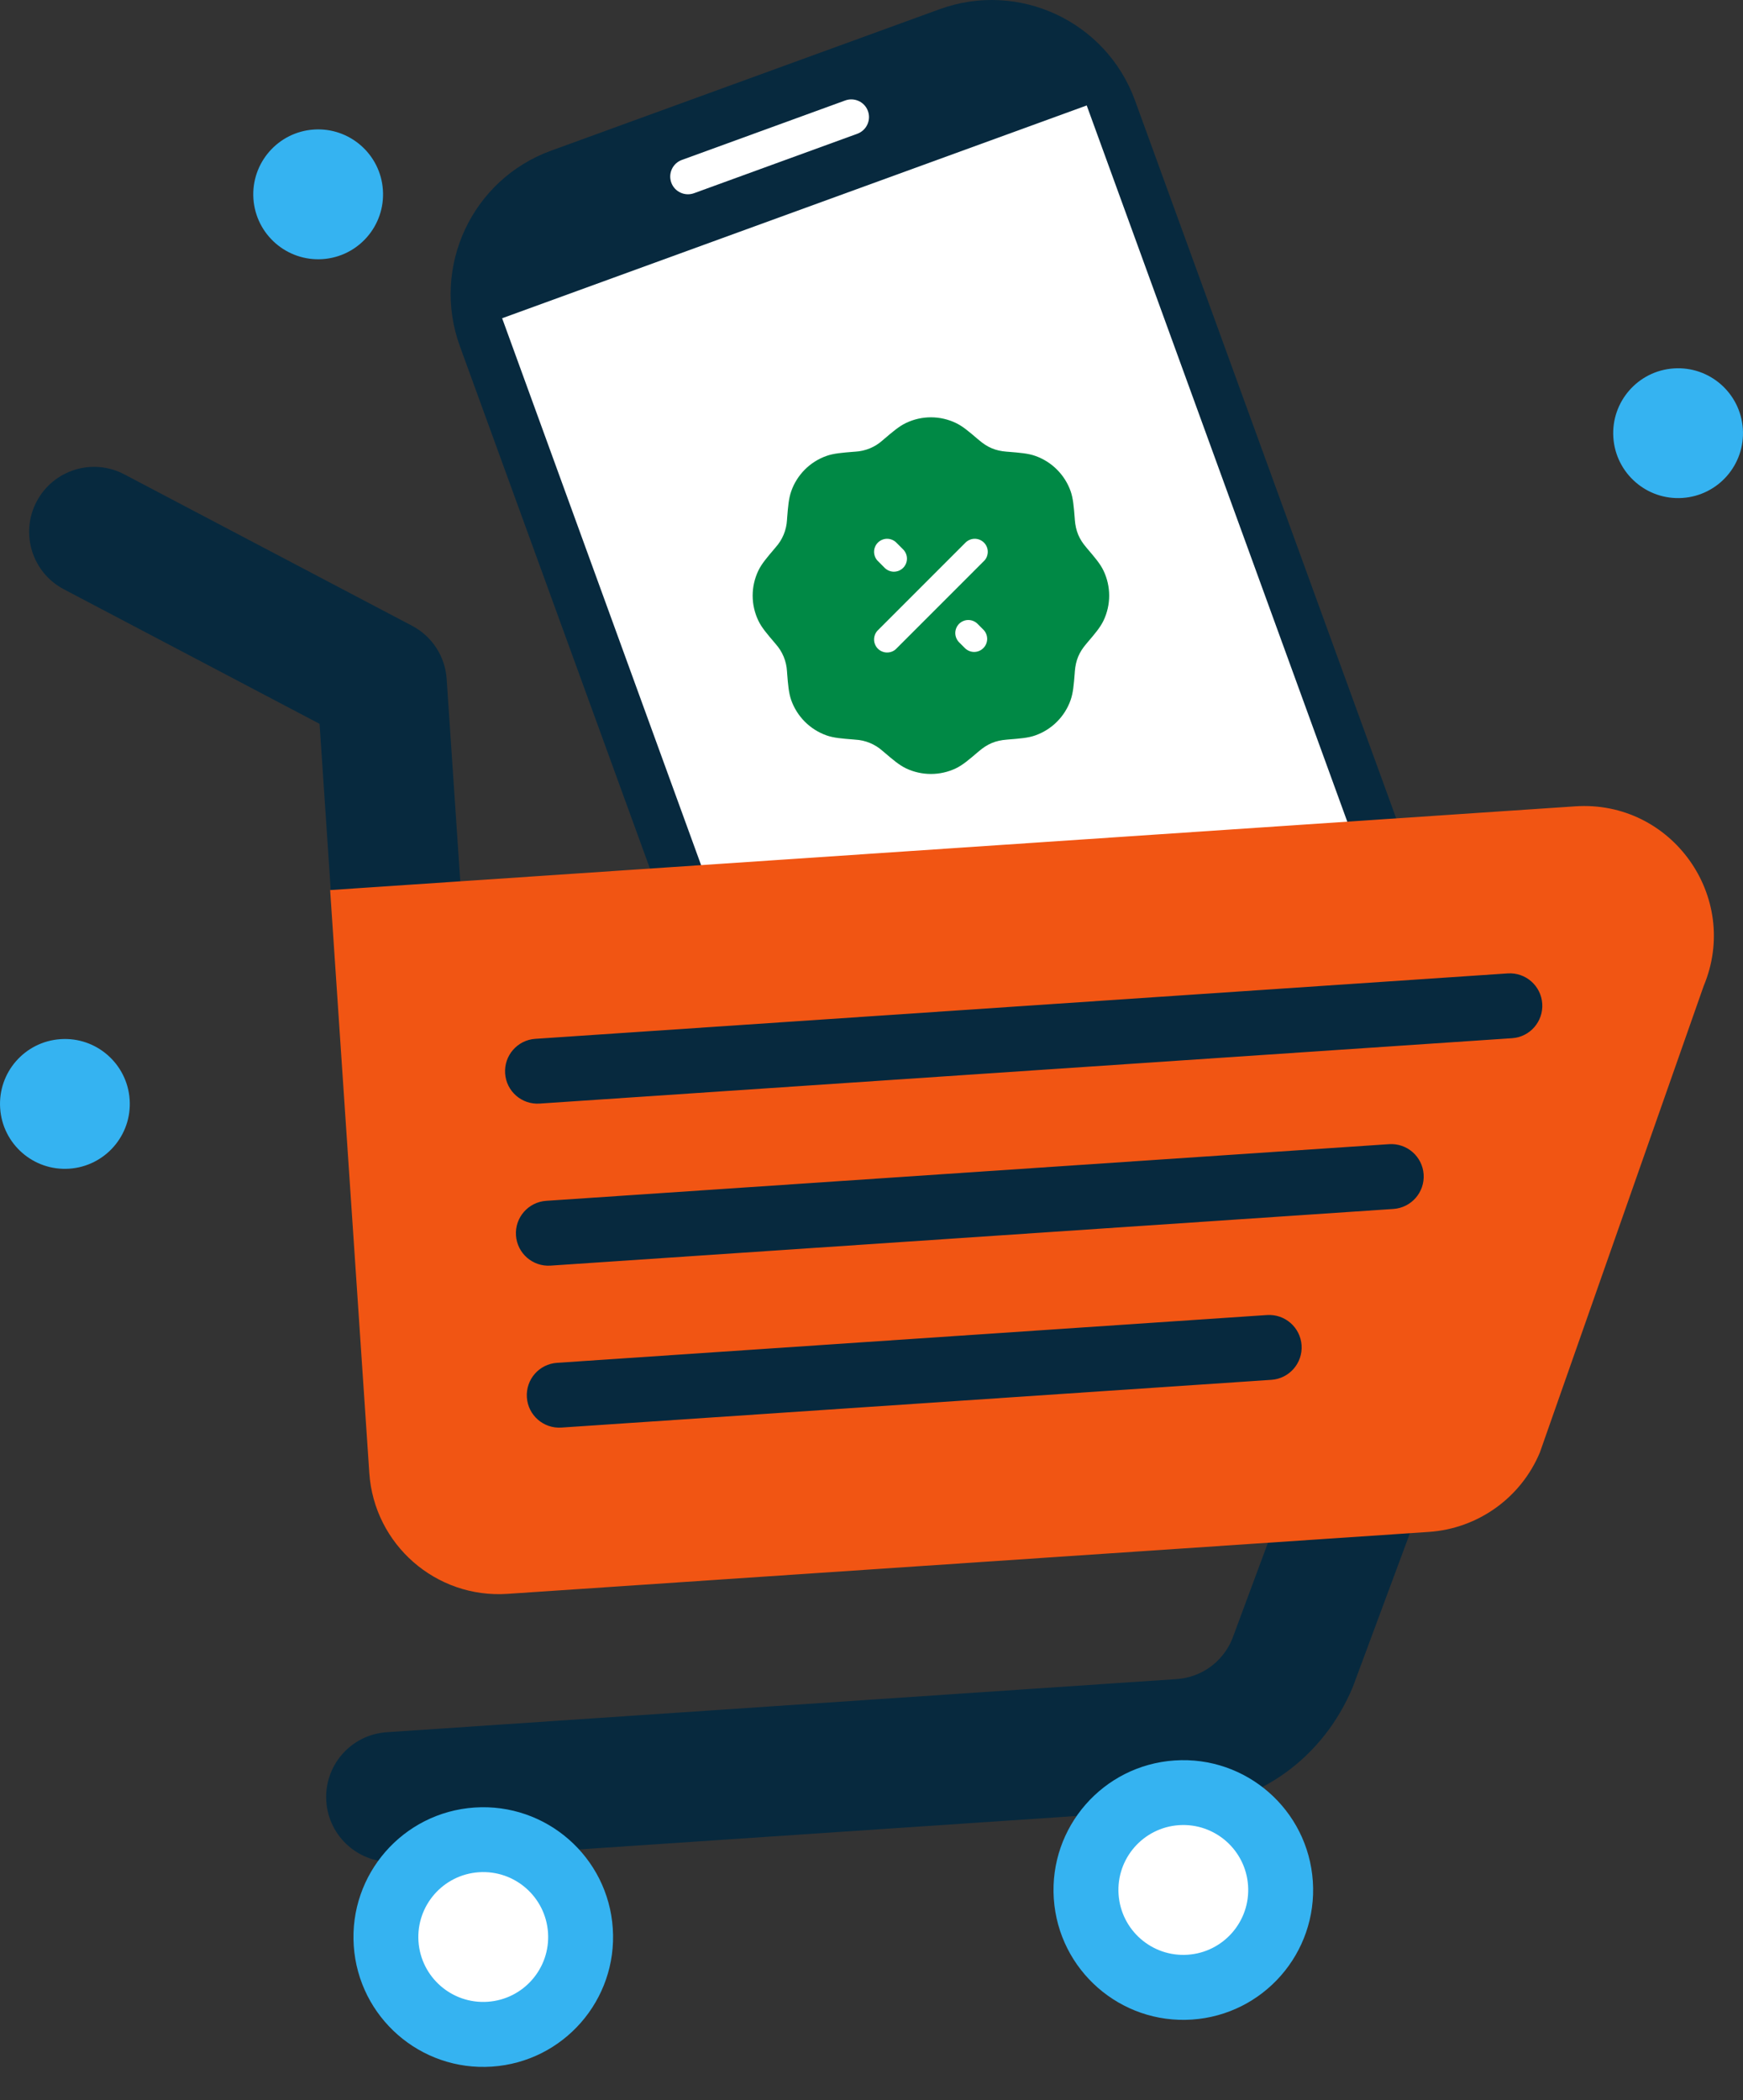
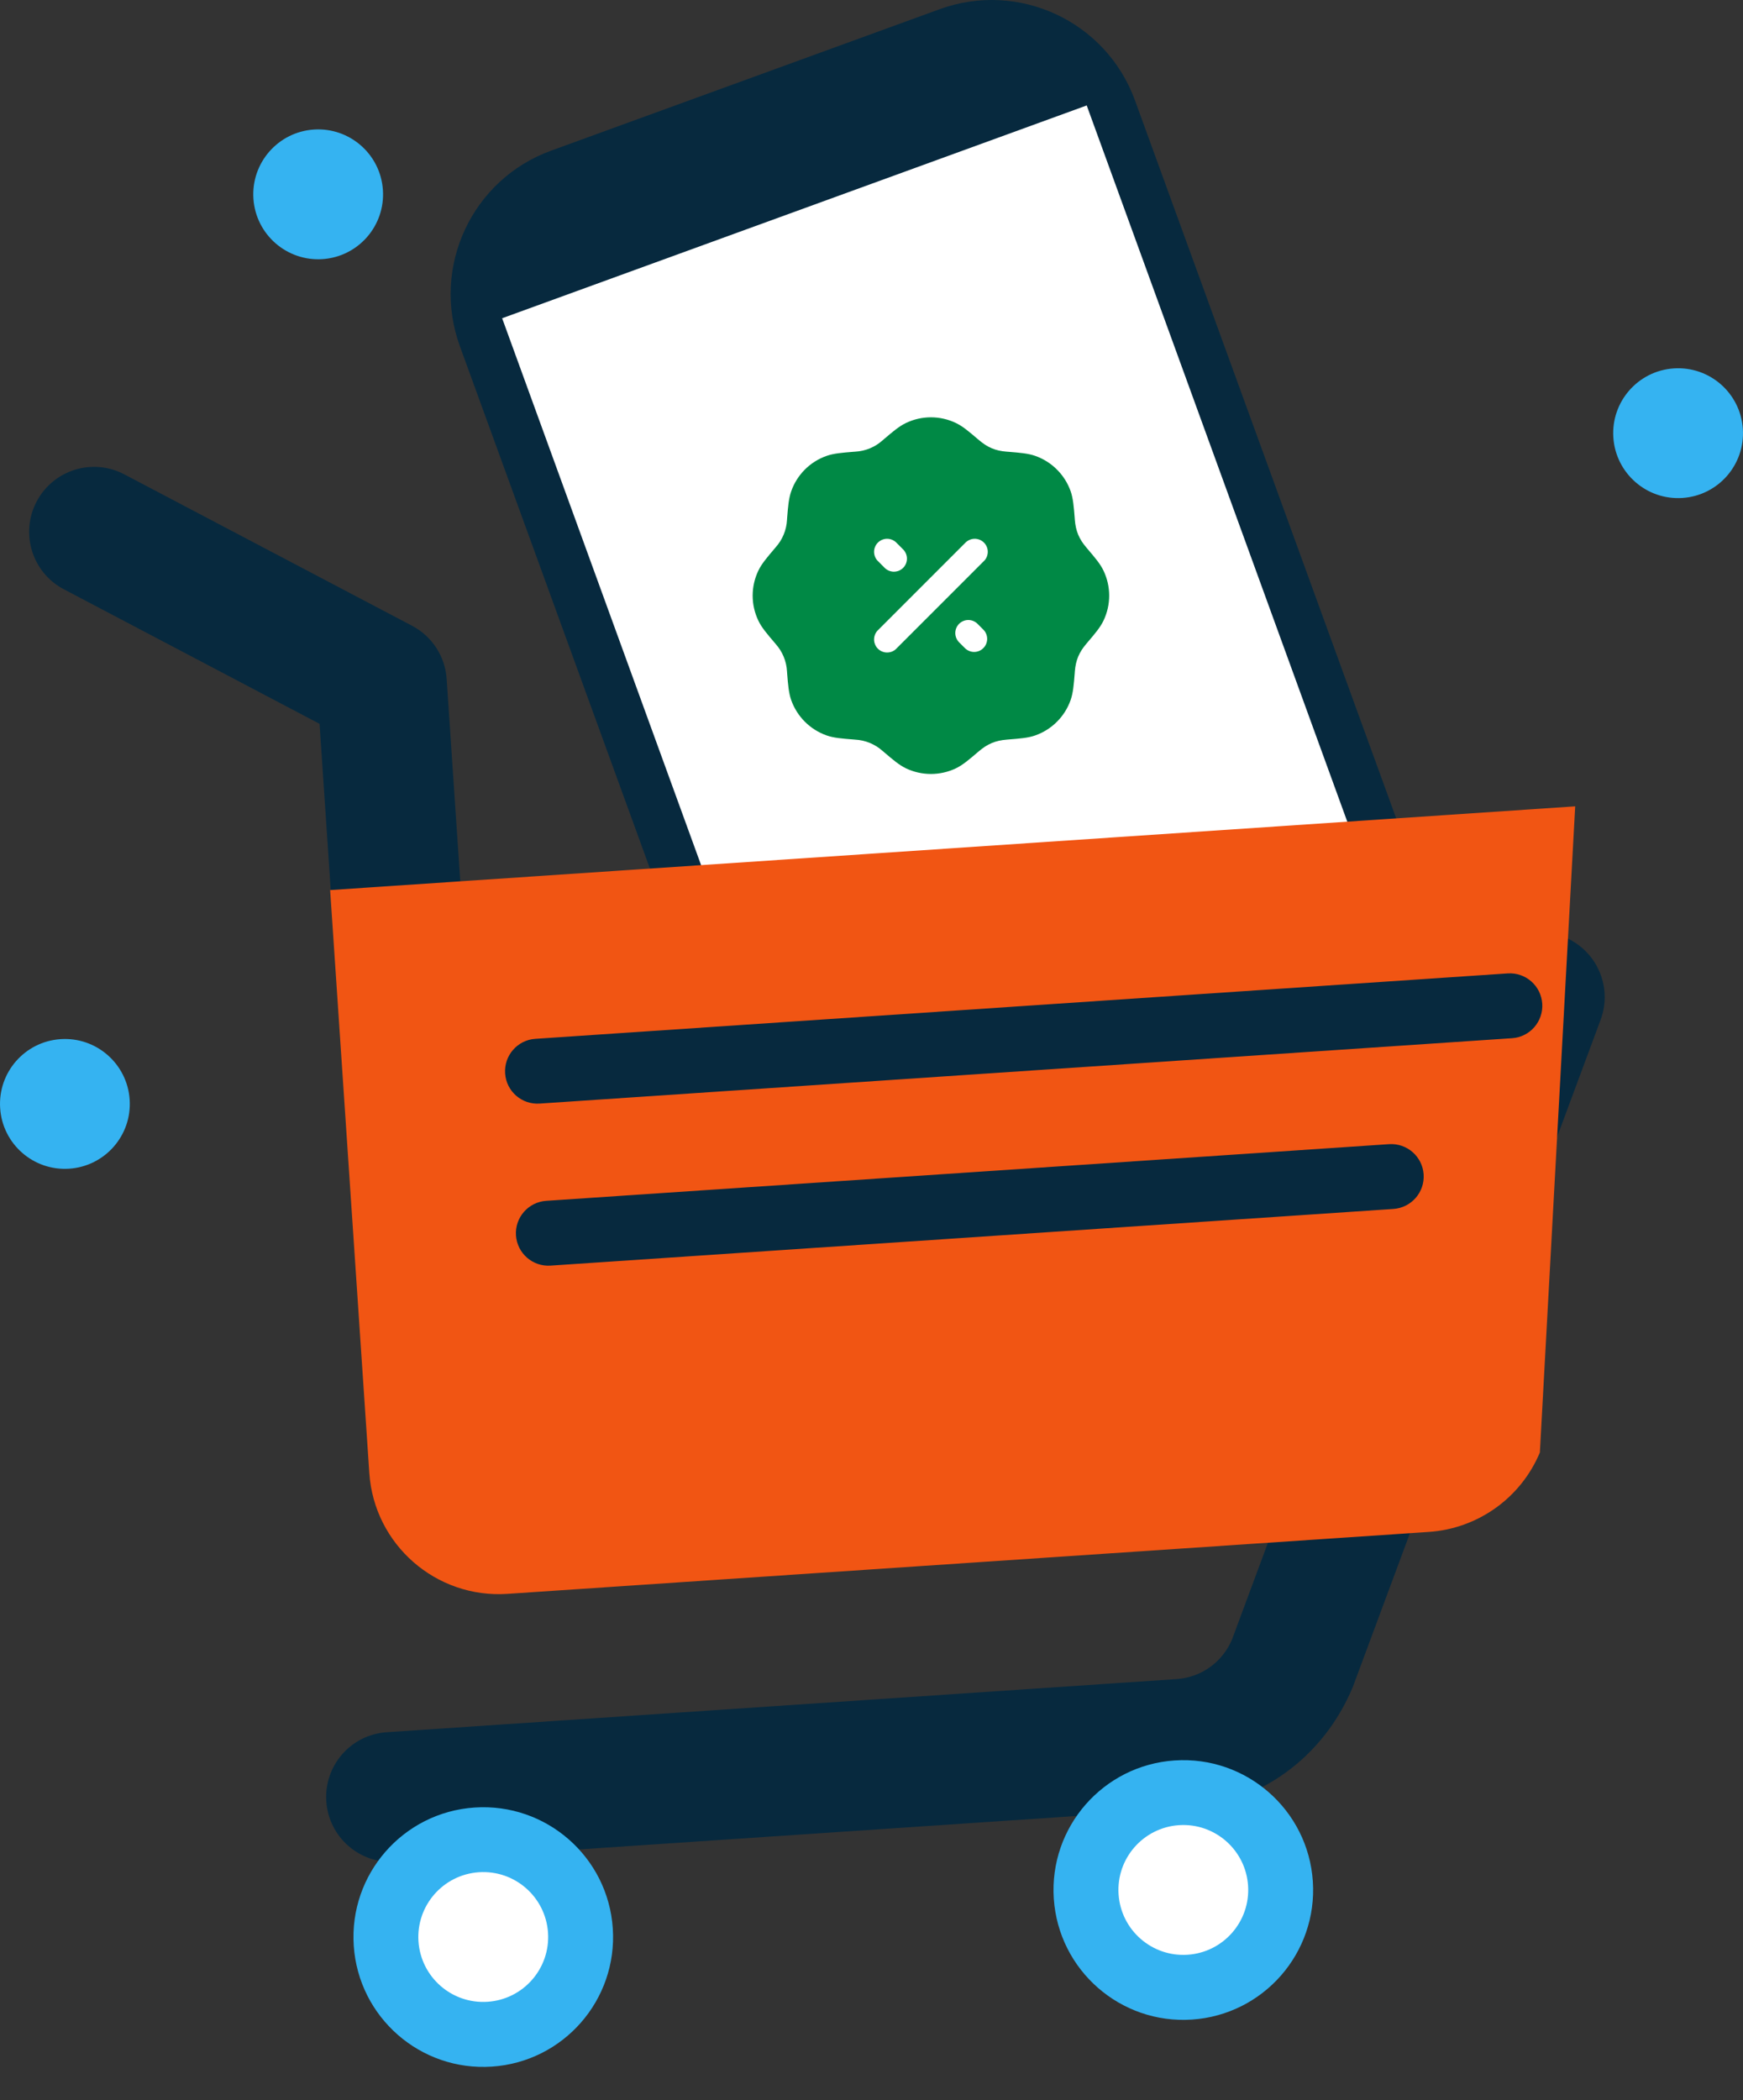
<svg xmlns="http://www.w3.org/2000/svg" width="44" height="53" viewBox="0 0 44 53" fill="none">
  <rect x="0" y="0" width="44" height="53" fill="#333333" stroke="none" />
  <path d="M35.053 31.378L25.245 34.948C23.248 35.675 21.039 34.645 20.312 32.648L11.609 8.736C10.882 6.739 11.912 4.53 13.909 3.803L23.718 0.233C25.715 -0.494 27.924 0.536 28.651 2.533L37.354 26.445C38.081 28.442 37.051 30.651 35.053 31.378Z" fill="#07293E" />
-   <path d="M21.643 3.375L17.519 4.876C17.287 4.96 17.03 4.84 16.946 4.609C16.862 4.376 16.981 4.12 17.213 4.036L21.337 2.535C21.569 2.451 21.826 2.57 21.91 2.802C21.994 3.034 21.874 3.29 21.643 3.375Z" fill="white" />
  <path d="M27.433 2.661L12.676 8.031L21.616 32.597L36.373 27.226L27.433 2.661Z" fill="white" />
  <path d="M10.094 23.985C9.191 24.045 8.41 23.363 8.349 22.46L8.067 18.266L1.611 14.87C0.811 14.449 0.503 13.459 0.924 12.658C1.345 11.857 2.335 11.548 3.137 11.97L10.403 15.792C10.907 16.057 11.237 16.564 11.275 17.132L11.619 22.24C11.679 23.143 10.997 23.924 10.094 23.985Z" fill="#07293E" />
  <path d="M29.92 45.642L9.982 46.982C9.079 47.043 8.298 46.36 8.237 45.457C8.176 44.555 8.859 43.773 9.762 43.713L29.7 42.372C30.323 42.33 30.86 41.946 31.102 41.37L37.334 24.592C37.649 23.744 38.594 23.311 39.44 23.627C40.288 23.942 40.721 24.885 40.406 25.733L34.149 42.574C33.4 44.364 31.789 45.516 29.92 45.642Z" fill="#07293E" />
-   <path d="M36.07 38.658L12.812 40.221C11.007 40.343 9.445 38.978 9.323 37.172L8.334 22.461L39.764 20.348C42.195 20.184 43.947 22.636 43.007 24.882L38.872 36.654C38.393 37.799 37.308 38.574 36.07 38.658Z" fill="#F15513" />
+   <path d="M36.07 38.658L12.812 40.221C11.007 40.343 9.445 38.978 9.323 37.172L8.334 22.461L39.764 20.348L38.872 36.654C38.393 37.799 37.308 38.574 36.07 38.658Z" fill="#F15513" />
  <path d="M38.17 26.199L13.623 27.849C13.171 27.88 12.781 27.539 12.751 27.087C12.721 26.636 13.062 26.245 13.513 26.215L38.06 24.564C38.512 24.534 38.902 24.875 38.932 25.327C38.962 25.778 38.622 26.169 38.17 26.199Z" fill="#07293E" />
  <path d="M35.175 30.508L13.898 31.938C13.446 31.968 13.056 31.627 13.025 31.176C12.995 30.724 13.336 30.334 13.788 30.303L35.065 28.873C35.517 28.843 35.907 29.184 35.938 29.635C35.968 30.087 35.627 30.477 35.175 30.508Z" fill="#07293E" />
-   <path d="M32.094 34.82L14.172 36.025C13.72 36.055 13.33 35.714 13.3 35.263C13.27 34.811 13.61 34.421 14.062 34.391L31.984 33.185C32.436 33.155 32.826 33.496 32.857 33.948C32.887 34.399 32.546 34.79 32.094 34.82Z" fill="#07293E" />
  <path d="M15.469 48.663C15.59 50.468 14.225 52.03 12.419 52.151C10.614 52.273 9.052 50.908 8.93 49.102C8.809 47.297 10.174 45.734 11.98 45.613C13.785 45.492 15.348 46.857 15.469 48.663Z" fill="#35B3F1" />
  <path d="M13.834 48.771C13.895 49.673 13.212 50.455 12.309 50.515C11.406 50.576 10.625 49.893 10.564 48.991C10.504 48.088 11.186 47.307 12.089 47.246C12.992 47.185 13.773 47.868 13.834 48.771Z" fill="white" />
  <path d="M33.141 47.475C33.262 49.28 31.897 50.842 30.091 50.964C28.286 51.085 26.724 49.72 26.602 47.914C26.481 46.109 27.846 44.547 29.651 44.425C31.457 44.304 33.019 45.669 33.141 47.475Z" fill="#35B3F1" />
  <path d="M31.506 47.583C31.567 48.486 30.884 49.267 29.982 49.328C29.079 49.389 28.298 48.706 28.237 47.803C28.176 46.901 28.859 46.119 29.762 46.058C30.665 45.998 31.445 46.681 31.506 47.583Z" fill="white" />
  <path d="M3.273 27.747C3.334 28.65 2.651 29.431 1.748 29.492C0.845 29.553 0.064 28.87 0.004 27.967C-0.057 27.064 0.626 26.283 1.529 26.223C2.431 26.162 3.212 26.845 3.273 27.747Z" fill="#35B3F1" />
  <path d="M43.996 10.822C44.057 11.725 43.375 12.505 42.472 12.566C41.569 12.627 40.788 11.944 40.727 11.041C40.667 10.139 41.349 9.357 42.252 9.297C43.155 9.236 43.936 9.919 43.996 10.822Z" fill="#35B3F1" />
  <path d="M9.666 4.794C9.727 5.697 9.045 6.478 8.142 6.539C7.239 6.599 6.458 5.917 6.397 5.014C6.337 4.111 7.019 3.33 7.922 3.269C8.825 3.209 9.606 3.892 9.666 4.794Z" fill="#35B3F1" />
  <path d="M22.87 10.674C23.067 10.58 23.282 10.531 23.5 10.531C23.718 10.531 23.933 10.58 24.13 10.674C24.303 10.757 24.462 10.892 24.683 11.081L24.718 11.11C24.929 11.29 25.13 11.376 25.412 11.398L25.456 11.401C25.747 11.425 25.955 11.441 26.135 11.505C26.341 11.578 26.528 11.695 26.682 11.85C26.836 12.004 26.954 12.19 27.027 12.396C27.09 12.577 27.107 12.784 27.13 13.075L27.133 13.12C27.156 13.401 27.241 13.603 27.421 13.813L27.45 13.848C27.639 14.07 27.775 14.228 27.857 14.401C27.951 14.598 28 14.813 28 15.031C28 15.249 27.951 15.464 27.857 15.661C27.774 15.834 27.639 15.993 27.45 16.214L27.421 16.249C27.237 16.464 27.155 16.667 27.133 16.943L27.13 16.988C27.107 17.278 27.09 17.486 27.026 17.667C26.954 17.872 26.836 18.059 26.682 18.213C26.528 18.367 26.341 18.485 26.135 18.558C25.955 18.622 25.747 18.638 25.456 18.661L25.412 18.665C25.13 18.687 24.929 18.773 24.718 18.952L24.683 18.981C24.462 19.17 24.303 19.306 24.13 19.389C23.933 19.483 23.718 19.531 23.5 19.531C23.282 19.531 23.067 19.483 22.87 19.389C22.697 19.306 22.538 19.17 22.317 18.981L22.282 18.952C22.091 18.78 21.846 18.678 21.588 18.665L21.544 18.661C21.253 18.638 21.045 18.622 20.865 18.558C20.659 18.485 20.472 18.367 20.318 18.213C20.164 18.059 20.046 17.872 19.973 17.667C19.91 17.486 19.893 17.278 19.87 16.988L19.867 16.943C19.853 16.685 19.752 16.441 19.579 16.249L19.55 16.214C19.361 15.993 19.225 15.834 19.143 15.661C19.049 15.464 19 15.249 19 15.031C19 14.813 19.049 14.598 19.143 14.401C19.226 14.228 19.361 14.07 19.55 13.848L19.579 13.813C19.752 13.622 19.853 13.377 19.867 13.12L19.87 13.075C19.893 12.784 19.91 12.577 19.974 12.396C20.046 12.19 20.164 12.004 20.318 11.849C20.472 11.695 20.659 11.577 20.865 11.505C21.045 11.441 21.253 11.425 21.544 11.401L21.588 11.398C21.846 11.384 22.091 11.283 22.282 11.11L22.316 11.081C22.538 10.892 22.697 10.757 22.87 10.674ZM22.635 13.701C22.605 13.669 22.569 13.643 22.528 13.625C22.488 13.607 22.444 13.597 22.4 13.596C22.356 13.595 22.312 13.604 22.271 13.62C22.23 13.637 22.193 13.661 22.161 13.693C22.13 13.724 22.105 13.761 22.089 13.802C22.072 13.843 22.064 13.887 22.065 13.931C22.066 13.976 22.076 14.019 22.093 14.059C22.111 14.1 22.137 14.136 22.17 14.166L22.325 14.322C22.355 14.354 22.391 14.38 22.432 14.398C22.472 14.416 22.516 14.426 22.56 14.427C22.604 14.427 22.648 14.419 22.689 14.403C22.73 14.386 22.767 14.361 22.799 14.33C22.83 14.299 22.854 14.262 22.871 14.221C22.887 14.18 22.896 14.136 22.895 14.091C22.894 14.047 22.884 14.004 22.866 13.963C22.848 13.923 22.823 13.887 22.79 13.856L22.635 13.701ZM24.211 15.742C24.15 15.804 24.115 15.888 24.115 15.975C24.115 16.062 24.15 16.146 24.211 16.208L24.366 16.363C24.429 16.421 24.511 16.453 24.596 16.452C24.682 16.45 24.763 16.416 24.823 16.355C24.884 16.295 24.918 16.213 24.92 16.128C24.921 16.043 24.89 15.96 24.832 15.898L24.677 15.742C24.615 15.681 24.531 15.646 24.444 15.646C24.357 15.646 24.273 15.681 24.211 15.742ZM24.83 14.166C24.863 14.136 24.889 14.1 24.907 14.059C24.924 14.019 24.934 13.976 24.935 13.931C24.936 13.887 24.928 13.843 24.911 13.802C24.895 13.761 24.87 13.724 24.839 13.693C24.807 13.661 24.77 13.637 24.729 13.62C24.688 13.604 24.644 13.595 24.6 13.596C24.556 13.597 24.512 13.607 24.472 13.625C24.431 13.643 24.395 13.669 24.365 13.701L22.17 15.896C22.137 15.926 22.111 15.963 22.093 16.003C22.076 16.043 22.066 16.087 22.065 16.131C22.064 16.175 22.072 16.219 22.089 16.26C22.105 16.301 22.13 16.339 22.161 16.37C22.193 16.401 22.23 16.426 22.271 16.442C22.312 16.459 22.356 16.467 22.4 16.466C22.444 16.465 22.488 16.456 22.528 16.438C22.569 16.42 22.605 16.394 22.635 16.361L24.83 14.166Z" fill="#008945" />
</svg>